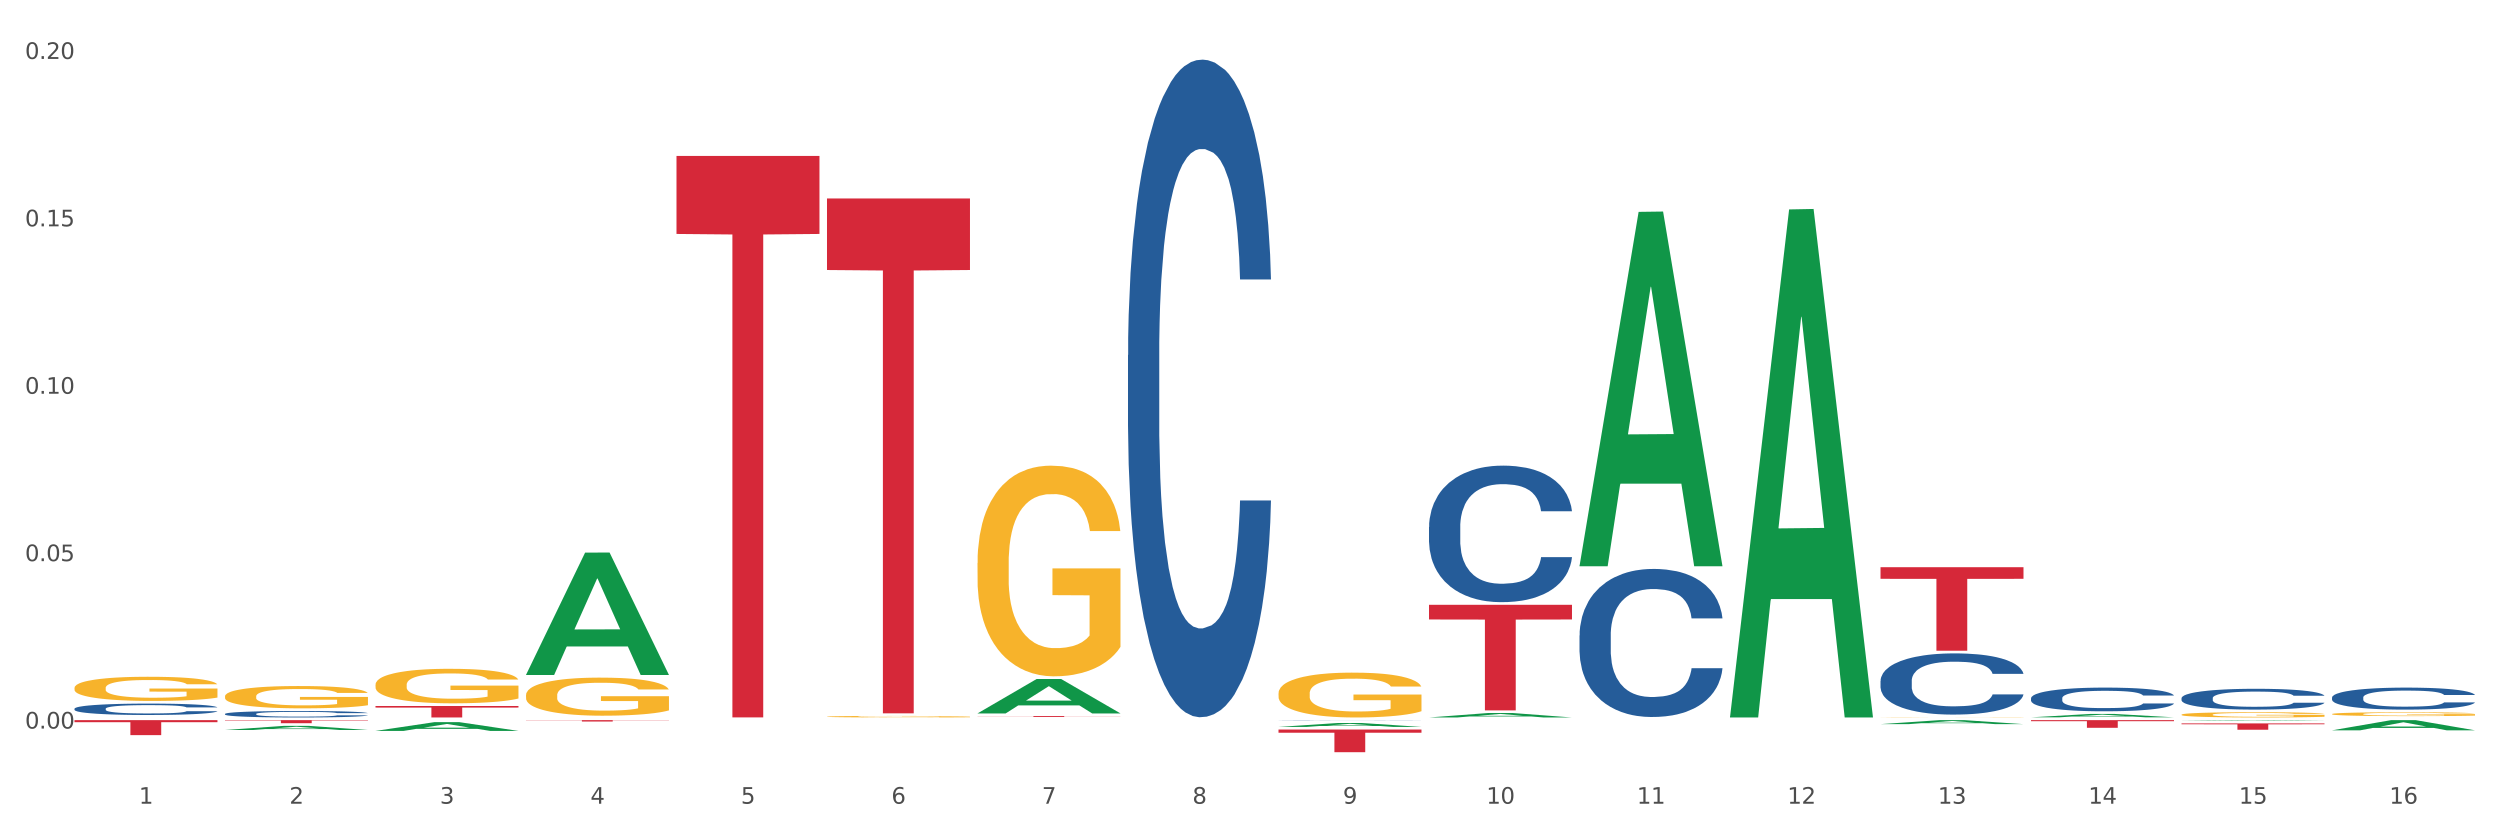
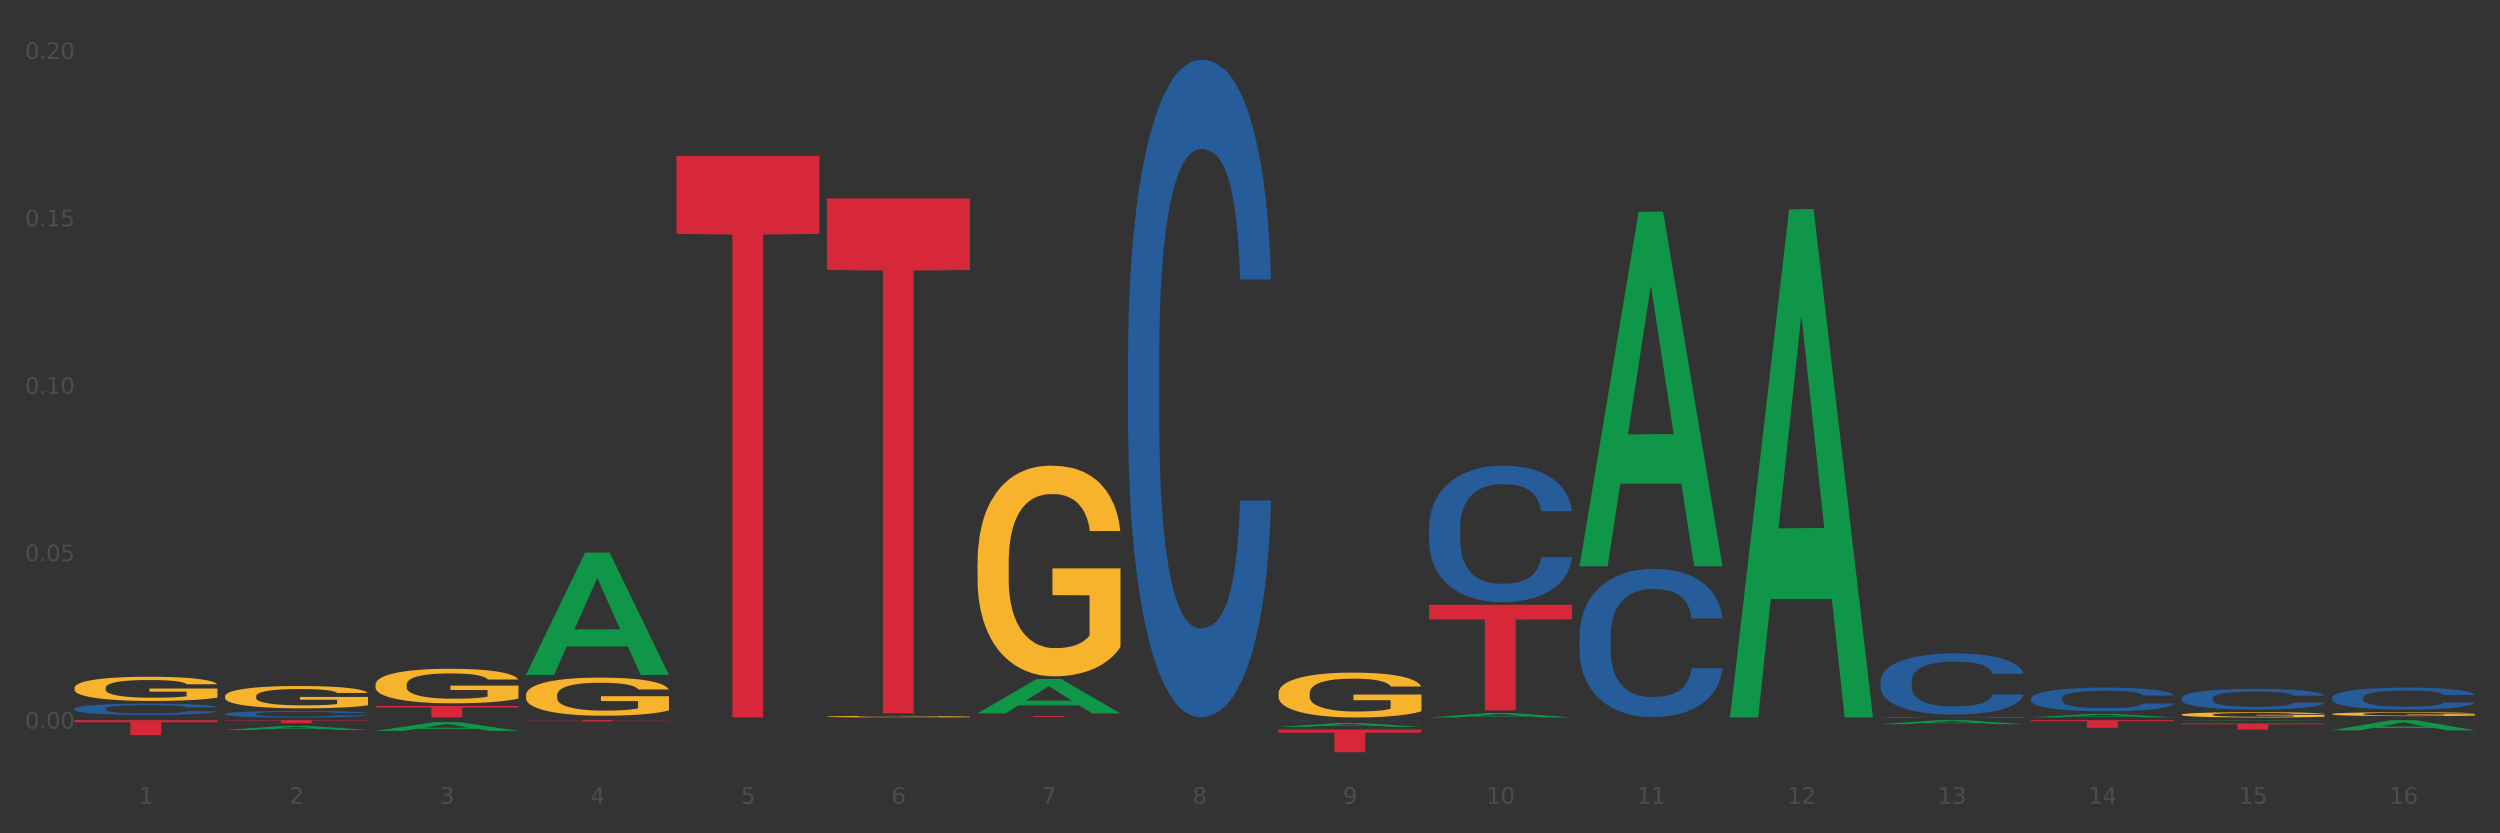
<svg xmlns="http://www.w3.org/2000/svg" xmlns:xlink="http://www.w3.org/1999/xlink" width="1080pt" height="360pt" viewBox="0 0 1080 360" version="1.1">
  <rect x="0" y="0" width="1080" height="360" fill="#333333" stroke="none" />
  <defs>
    <style type="text/css">*{stroke-linejoin: round; stroke-linecap: butt}</style>
  </defs>
  <g id="figure_1">
    <g id="patch_1">
-       <path d="M 0 360  L 1080 360  L 1080 0  L 0 0  z " style="fill: #ffffff; stroke: #ffffff; stroke-linejoin: miter" />
-     </g>
+       </g>
    <g id="axes_1">
      <g id="matplotlib.axis_1">
        <g id="xtick_1">
          <g id="text_1">
            <g style="fill: #4d4d4d" transform="translate(60.004 347.204) scale(0.096 -0.096)">
              <defs>
                <path id="DejaVuSans-31" d="M 794 531  L 1825 531  L 1825 4091  L 703 3866  L 703 4441  L 1819 4666  L 2450 4666  L 2450 531  L 3481 531  L 3481 0  L 794 0  L 794 531  z " transform="scale(0.016)" />
              </defs>
              <use xlink:href="#DejaVuSans-31" />
            </g>
          </g>
        </g>
        <g id="xtick_2">
          <g id="text_2">
            <g style="fill: #4d4d4d" transform="translate(125.021 347.204) scale(0.096 -0.096)">
              <defs>
                <path id="DejaVuSans-32" d="M 1228 531  L 3431 531  L 3431 0  L 469 0  L 469 531  Q 828 903 1448 1529  Q 2069 2156 2228 2338  Q 2531 2678 2651 2914  Q 2772 3150 2772 3378  Q 2772 3750 2511 3984  Q 2250 4219 1831 4219  Q 1534 4219 1204 4116  Q 875 4013 500 3803  L 500 4441  Q 881 4594 1212 4672  Q 1544 4750 1819 4750  Q 2544 4750 2975 4387  Q 3406 4025 3406 3419  Q 3406 3131 3298 2873  Q 3191 2616 2906 2266  Q 2828 2175 2409 1742  Q 1991 1309 1228 531  z " transform="scale(0.016)" />
              </defs>
              <use xlink:href="#DejaVuSans-32" />
            </g>
          </g>
        </g>
        <g id="xtick_3">
          <g id="text_3">
            <g style="fill: #4d4d4d" transform="translate(190.039 347.204) scale(0.096 -0.096)">
              <defs>
                <path id="DejaVuSans-33" d="M 2597 2516  Q 3050 2419 3304 2112  Q 3559 1806 3559 1356  Q 3559 666 3084 287  Q 2609 -91 1734 -91  Q 1441 -91 1130 -33  Q 819 25 488 141  L 488 750  Q 750 597 1062 519  Q 1375 441 1716 441  Q 2309 441 2620 675  Q 2931 909 2931 1356  Q 2931 1769 2642 2001  Q 2353 2234 1838 2234  L 1294 2234  L 1294 2753  L 1863 2753  Q 2328 2753 2575 2939  Q 2822 3125 2822 3475  Q 2822 3834 2567 4026  Q 2313 4219 1838 4219  Q 1578 4219 1281 4162  Q 984 4106 628 3988  L 628 4550  Q 988 4650 1302 4700  Q 1616 4750 1894 4750  Q 2613 4750 3031 4423  Q 3450 4097 3450 3541  Q 3450 3153 3228 2886  Q 3006 2619 2597 2516  z " transform="scale(0.016)" />
              </defs>
              <use xlink:href="#DejaVuSans-33" />
            </g>
          </g>
        </g>
        <g id="xtick_4">
          <g id="text_4">
            <g style="fill: #4d4d4d" transform="translate(255.056 347.204) scale(0.096 -0.096)">
              <defs>
                <path id="DejaVuSans-34" d="M 2419 4116  L 825 1625  L 2419 1625  L 2419 4116  z M 2253 4666  L 3047 4666  L 3047 1625  L 3713 1625  L 3713 1100  L 3047 1100  L 3047 0  L 2419 0  L 2419 1100  L 313 1100  L 313 1709  L 2253 4666  z " transform="scale(0.016)" />
              </defs>
              <use xlink:href="#DejaVuSans-34" />
            </g>
          </g>
        </g>
        <g id="xtick_5">
          <g id="text_5">
            <g style="fill: #4d4d4d" transform="translate(320.073 347.204) scale(0.096 -0.096)">
              <defs>
                <path id="DejaVuSans-35" d="M 691 4666  L 3169 4666  L 3169 4134  L 1269 4134  L 1269 2991  Q 1406 3038 1543 3061  Q 1681 3084 1819 3084  Q 2600 3084 3056 2656  Q 3513 2228 3513 1497  Q 3513 744 3044 326  Q 2575 -91 1722 -91  Q 1428 -91 1123 -41  Q 819 9 494 109  L 494 744  Q 775 591 1075 516  Q 1375 441 1709 441  Q 2250 441 2565 725  Q 2881 1009 2881 1497  Q 2881 1984 2565 2268  Q 2250 2553 1709 2553  Q 1456 2553 1204 2497  Q 953 2441 691 2322  L 691 4666  z " transform="scale(0.016)" />
              </defs>
              <use xlink:href="#DejaVuSans-35" />
            </g>
          </g>
        </g>
        <g id="xtick_6">
          <g id="text_6">
            <g style="fill: #4d4d4d" transform="translate(385.09 347.204) scale(0.096 -0.096)">
              <defs>
                <path id="DejaVuSans-36" d="M 2113 2584  Q 1688 2584 1439 2293  Q 1191 2003 1191 1497  Q 1191 994 1439 701  Q 1688 409 2113 409  Q 2538 409 2786 701  Q 3034 994 3034 1497  Q 3034 2003 2786 2293  Q 2538 2584 2113 2584  z M 3366 4563  L 3366 3988  Q 3128 4100 2886 4159  Q 2644 4219 2406 4219  Q 1781 4219 1451 3797  Q 1122 3375 1075 2522  Q 1259 2794 1537 2939  Q 1816 3084 2150 3084  Q 2853 3084 3261 2657  Q 3669 2231 3669 1497  Q 3669 778 3244 343  Q 2819 -91 2113 -91  Q 1303 -91 875 529  Q 447 1150 447 2328  Q 447 3434 972 4092  Q 1497 4750 2381 4750  Q 2619 4750 2861 4703  Q 3103 4656 3366 4563  z " transform="scale(0.016)" />
              </defs>
              <use xlink:href="#DejaVuSans-36" />
            </g>
          </g>
        </g>
        <g id="xtick_7">
          <g id="text_7">
            <g style="fill: #4d4d4d" transform="translate(450.108 347.204) scale(0.096 -0.096)">
              <defs>
                <path id="DejaVuSans-37" d="M 525 4666  L 3525 4666  L 3525 4397  L 1831 0  L 1172 0  L 2766 4134  L 525 4134  L 525 4666  z " transform="scale(0.016)" />
              </defs>
              <use xlink:href="#DejaVuSans-37" />
            </g>
          </g>
        </g>
        <g id="xtick_8">
          <g id="text_8">
            <g style="fill: #4d4d4d" transform="translate(515.125 347.204) scale(0.096 -0.096)">
              <defs>
                <path id="DejaVuSans-38" d="M 2034 2216  Q 1584 2216 1326 1975  Q 1069 1734 1069 1313  Q 1069 891 1326 650  Q 1584 409 2034 409  Q 2484 409 2743 651  Q 3003 894 3003 1313  Q 3003 1734 2745 1975  Q 2488 2216 2034 2216  z M 1403 2484  Q 997 2584 770 2862  Q 544 3141 544 3541  Q 544 4100 942 4425  Q 1341 4750 2034 4750  Q 2731 4750 3128 4425  Q 3525 4100 3525 3541  Q 3525 3141 3298 2862  Q 3072 2584 2669 2484  Q 3125 2378 3379 2068  Q 3634 1759 3634 1313  Q 3634 634 3220 271  Q 2806 -91 2034 -91  Q 1263 -91 848 271  Q 434 634 434 1313  Q 434 1759 690 2068  Q 947 2378 1403 2484  z M 1172 3481  Q 1172 3119 1398 2916  Q 1625 2713 2034 2713  Q 2441 2713 2670 2916  Q 2900 3119 2900 3481  Q 2900 3844 2670 4047  Q 2441 4250 2034 4250  Q 1625 4250 1398 4047  Q 1172 3844 1172 3481  z " transform="scale(0.016)" />
              </defs>
              <use xlink:href="#DejaVuSans-38" />
            </g>
          </g>
        </g>
        <g id="xtick_9">
          <g id="text_9">
            <g style="fill: #4d4d4d" transform="translate(580.142 347.204) scale(0.096 -0.096)">
              <defs>
                <path id="DejaVuSans-39" d="M 703 97  L 703 672  Q 941 559 1184 500  Q 1428 441 1663 441  Q 2288 441 2617 861  Q 2947 1281 2994 2138  Q 2813 1869 2534 1725  Q 2256 1581 1919 1581  Q 1219 1581 811 2004  Q 403 2428 403 3163  Q 403 3881 828 4315  Q 1253 4750 1959 4750  Q 2769 4750 3195 4129  Q 3622 3509 3622 2328  Q 3622 1225 3098 567  Q 2575 -91 1691 -91  Q 1453 -91 1209 -44  Q 966 3 703 97  z M 1959 2075  Q 2384 2075 2632 2365  Q 2881 2656 2881 3163  Q 2881 3666 2632 3958  Q 2384 4250 1959 4250  Q 1534 4250 1286 3958  Q 1038 3666 1038 3163  Q 1038 2656 1286 2365  Q 1534 2075 1959 2075  z " transform="scale(0.016)" />
              </defs>
              <use xlink:href="#DejaVuSans-39" />
            </g>
          </g>
        </g>
        <g id="xtick_10">
          <g id="text_10">
            <g style="fill: #4d4d4d" transform="translate(642.105 347.204) scale(0.096 -0.096)">
              <defs>
                <path id="DejaVuSans-30" d="M 2034 4250  Q 1547 4250 1301 3770  Q 1056 3291 1056 2328  Q 1056 1369 1301 889  Q 1547 409 2034 409  Q 2525 409 2770 889  Q 3016 1369 3016 2328  Q 3016 3291 2770 3770  Q 2525 4250 2034 4250  z M 2034 4750  Q 2819 4750 3233 4129  Q 3647 3509 3647 2328  Q 3647 1150 3233 529  Q 2819 -91 2034 -91  Q 1250 -91 836 529  Q 422 1150 422 2328  Q 422 3509 836 4129  Q 1250 4750 2034 4750  z " transform="scale(0.016)" />
              </defs>
              <use xlink:href="#DejaVuSans-31" />
              <use xlink:href="#DejaVuSans-30" transform="translate(63.623 0)" />
            </g>
          </g>
        </g>
        <g id="xtick_11">
          <g id="text_11">
            <g style="fill: #4d4d4d" transform="translate(707.123 347.204) scale(0.096 -0.096)">
              <use xlink:href="#DejaVuSans-31" />
              <use xlink:href="#DejaVuSans-31" transform="translate(63.623 0)" />
            </g>
          </g>
        </g>
        <g id="xtick_12">
          <g id="text_12">
            <g style="fill: #4d4d4d" transform="translate(772.14 347.204) scale(0.096 -0.096)">
              <use xlink:href="#DejaVuSans-31" />
              <use xlink:href="#DejaVuSans-32" transform="translate(63.623 0)" />
            </g>
          </g>
        </g>
        <g id="xtick_13">
          <g id="text_13">
            <g style="fill: #4d4d4d" transform="translate(837.157 347.204) scale(0.096 -0.096)">
              <use xlink:href="#DejaVuSans-31" />
              <use xlink:href="#DejaVuSans-33" transform="translate(63.623 0)" />
            </g>
          </g>
        </g>
        <g id="xtick_14">
          <g id="text_14">
            <g style="fill: #4d4d4d" transform="translate(902.174 347.204) scale(0.096 -0.096)">
              <use xlink:href="#DejaVuSans-31" />
              <use xlink:href="#DejaVuSans-34" transform="translate(63.623 0)" />
            </g>
          </g>
        </g>
        <g id="xtick_15">
          <g id="text_15">
            <g style="fill: #4d4d4d" transform="translate(967.192 347.204) scale(0.096 -0.096)">
              <use xlink:href="#DejaVuSans-31" />
              <use xlink:href="#DejaVuSans-35" transform="translate(63.623 0)" />
            </g>
          </g>
        </g>
        <g id="xtick_16">
          <g id="text_16">
            <g style="fill: #4d4d4d" transform="translate(1032.209 347.204) scale(0.096 -0.096)">
              <use xlink:href="#DejaVuSans-31" />
              <use xlink:href="#DejaVuSans-36" transform="translate(63.623 0)" />
            </g>
          </g>
        </g>
        <g id="xtick_17" />
        <g id="xtick_18" />
        <g id="xtick_19" />
        <g id="xtick_20" />
        <g id="xtick_21" />
        <g id="xtick_22" />
        <g id="xtick_23" />
        <g id="xtick_24" />
        <g id="xtick_25" />
        <g id="xtick_26" />
        <g id="xtick_27" />
        <g id="xtick_28" />
        <g id="xtick_29" />
        <g id="xtick_30" />
        <g id="xtick_31" />
      </g>
      <g id="matplotlib.axis_2">
        <g id="ytick_1">
          <g id="text_17">
            <g style="fill: #4d4d4d" transform="translate(10.8 314.741) scale(0.096 -0.096)">
              <defs>
                <path id="DejaVuSans-2e" d="M 684 794  L 1344 794  L 1344 0  L 684 0  L 684 794  z " transform="scale(0.016)" />
              </defs>
              <use xlink:href="#DejaVuSans-30" />
              <use xlink:href="#DejaVuSans-2e" transform="translate(63.623 0)" />
              <use xlink:href="#DejaVuSans-30" transform="translate(95.41 0)" />
              <use xlink:href="#DejaVuSans-30" transform="translate(159.033 0)" />
            </g>
          </g>
        </g>
        <g id="ytick_2">
          <g id="text_18">
            <g style="fill: #4d4d4d" transform="translate(10.8 242.421) scale(0.096 -0.096)">
              <use xlink:href="#DejaVuSans-30" />
              <use xlink:href="#DejaVuSans-2e" transform="translate(63.623 0)" />
              <use xlink:href="#DejaVuSans-30" transform="translate(95.41 0)" />
              <use xlink:href="#DejaVuSans-35" transform="translate(159.033 0)" />
            </g>
          </g>
        </g>
        <g id="ytick_3">
          <g id="text_19">
            <g style="fill: #4d4d4d" transform="translate(10.8 170.102) scale(0.096 -0.096)">
              <use xlink:href="#DejaVuSans-30" />
              <use xlink:href="#DejaVuSans-2e" transform="translate(63.623 0)" />
              <use xlink:href="#DejaVuSans-31" transform="translate(95.41 0)" />
              <use xlink:href="#DejaVuSans-30" transform="translate(159.033 0)" />
            </g>
          </g>
        </g>
        <g id="ytick_4">
          <g id="text_20">
            <g style="fill: #4d4d4d" transform="translate(10.8 97.782) scale(0.096 -0.096)">
              <use xlink:href="#DejaVuSans-30" />
              <use xlink:href="#DejaVuSans-2e" transform="translate(63.623 0)" />
              <use xlink:href="#DejaVuSans-31" transform="translate(95.41 0)" />
              <use xlink:href="#DejaVuSans-35" transform="translate(159.033 0)" />
            </g>
          </g>
        </g>
        <g id="ytick_5">
          <g id="text_21">
            <g style="fill: #4d4d4d" transform="translate(10.8 25.463) scale(0.096 -0.096)">
              <use xlink:href="#DejaVuSans-30" />
              <use xlink:href="#DejaVuSans-2e" transform="translate(63.623 0)" />
              <use xlink:href="#DejaVuSans-32" transform="translate(95.41 0)" />
              <use xlink:href="#DejaVuSans-30" transform="translate(159.033 0)" />
            </g>
          </g>
        </g>
        <g id="ytick_6" />
        <g id="ytick_7" />
        <g id="ytick_8" />
        <g id="ytick_9" />
      </g>
      <g id="PolyCollection_1">
        <path d="M 162.209 304.978  L 223.976 304.978  L 223.976 305.669  L 199.679 305.674  L 199.679 309.952  L 186.36 309.952  L 186.36 305.674  L 162.209 305.669  L 162.209 304.982  L 162.209 304.978  z " clip-path="url(#p53733fc1a3)" style="fill: #d62839" />
        <path d="M 227.227 311.094  L 288.993 311.094  L 288.993 311.179  L 264.696 311.18  L 264.696 311.709  L 251.377 311.709  L 251.377 311.18  L 227.227 311.179  L 227.227 311.094  L 227.227 311.094  z " clip-path="url(#p53733fc1a3)" style="fill: #d62839" />
        <path d="M 292.244 67.354  L 354.01 67.354  L 354.01 101.064  L 329.714 101.292  L 329.714 309.93  L 316.394 309.93  L 316.394 101.292  L 292.244 101.064  L 292.244 67.582  L 292.244 67.354  z " clip-path="url(#p53733fc1a3)" style="fill: #d62839" />
        <path d="M 357.261 85.736  L 419.028 85.736  L 419.028 116.645  L 394.731 116.854  L 394.731 308.152  L 381.412 308.152  L 381.412 116.854  L 357.261 116.645  L 357.261 85.945  L 357.261 85.736  z " clip-path="url(#p53733fc1a3)" style="fill: #d62839" />
        <path d="M 97.192 311.094  L 158.959 311.094  L 158.959 311.279  L 134.662 311.28  L 134.662 312.424  L 121.343 312.424  L 121.343 311.28  L 97.192 311.279  L 97.192 311.095  L 97.192 311.094  z " clip-path="url(#p53733fc1a3)" style="fill: #d62839" />
        <path d="M 32.175 311.094  L 93.941 311.094  L 93.941 311.994  L 69.645 312  L 69.645 317.571  L 56.325 317.571  L 56.325 312  L 32.175 311.994  L 32.175 311.1  L 32.175 311.094  z " clip-path="url(#p53733fc1a3)" style="fill: #d62839" />
        <path d="M 552.313 315.172  L 614.079 315.172  L 614.079 316.531  L 589.783 316.54  L 589.783 324.95  L 576.463 324.95  L 576.463 316.54  L 552.313 316.531  L 552.313 315.181  L 552.313 315.172  z " clip-path="url(#p53733fc1a3)" style="fill: #d62839" />
        <path d="M 422.278 309.345  L 484.045 309.345  L 484.045 309.401  L 459.748 309.401  L 459.748 309.745  L 446.429 309.745  L 446.429 309.401  L 422.278 309.401  L 422.278 309.346  L 422.278 309.345  z " clip-path="url(#p53733fc1a3)" style="fill: #d62839" />
        <path d="M 162.209 315.747  L 162.273 315.744  L 187.744 311.955  L 198.314 311.951  L 223.976 315.755  L 211.75 315.755  L 206.21 314.869  L 179.912 314.869  L 179.721 314.883  L 174.372 315.755  L 162.209 315.755  L 162.209 315.747  L 183.223 314.34  L 202.899 314.337  L 193.156 312.762  L 193.029 312.755  L 192.902 312.766  L 183.159 314.337  L 183.223 314.34  L 162.209 315.747  z " clip-path="url(#p53733fc1a3)" style="fill: #109648" />
        <path d="M 97.192 315.358  L 97.256 315.356  L 122.727 313.567  L 133.297 313.565  L 158.959 315.361  L 146.733 315.361  L 141.193 314.943  L 114.894 314.943  L 114.703 314.95  L 109.354 315.361  L 97.192 315.361  L 97.192 315.358  L 118.206 314.693  L 137.882 314.692  L 128.139 313.948  L 128.012 313.945  L 127.884 313.95  L 118.142 314.692  L 118.206 314.693  L 97.192 315.358  z " clip-path="url(#p53733fc1a3)" style="fill: #109648" />
        <path d="M 227.227 300.336  L 227.3 300.321  L 227.3 299.78  L 227.445 299.314  L 228.175 298.187  L 229.269 297.255  L 230.071 296.759  L 230.873 296.353  L 231.821 295.948  L 232.988 295.527  L 235.102 294.911  L 236.415 294.595  L 238.019 294.265  L 240.936 293.784  L 243.051 293.513  L 245.239 293.288  L 248.812 293.017  L 251.146 292.897  L 253.625 292.807  L 256.615 292.747  L 258.876 292.732  L 263.834 292.777  L 268.064 292.912  L 270.106 293.017  L 272.731 293.198  L 274.117 293.318  L 276.377 293.558  L 278.711 293.874  L 280.315 294.144  L 282.722 294.655  L 284.545 295.166  L 286.222 295.797  L 287.097 296.233  L 287.753 296.639  L 288.337 297.105  L 288.92 297.841  L 275.794 297.841  L 275.283 297.315  L 274.481 296.819  L 273.315 296.338  L 272.294 296.038  L 270.543 295.662  L 268.939 295.422  L 267.262 295.241  L 265.22 295.091  L 263.616 295.016  L 261.355 294.956  L 256.907 294.971  L 253.917 295.091  L 251.875 295.241  L 250.562 295.377  L 249.396 295.527  L 248.083 295.737  L 246.552 296.053  L 245.458 296.338  L 244.364 296.699  L 243.489 297.06  L 242.687 297.481  L 242.03 297.931  L 241.52 298.397  L 241.082 298.968  L 240.718 299.915  L 240.718 301.974  L 240.863 302.44  L 241.228 303.056  L 241.666 303.522  L 242.395 304.078  L 243.051 304.453  L 244.291 304.994  L 245.676 305.445  L 246.77 305.731  L 247.864 305.971  L 249.76 306.302  L 251.875 306.572  L 253.698 306.737  L 256.177 306.888  L 257.855 306.948  L 259.313 306.978  L 262.886 306.978  L 265.439 306.933  L 268.283 306.828  L 270.47 306.692  L 272.294 306.527  L 274.335 306.257  L 275.648 306.001  L 275.648 302.86  L 259.605 302.845  L 259.605 300.757  L 288.993 300.757  L 288.993 306.888  L 287.753 307.203  L 286.368 307.489  L 284.909 307.744  L 282.722 308.06  L 280.096 308.36  L 277.763 308.571  L 275.283 308.751  L 272.366 308.916  L 268.574 309.067  L 266.241 309.127  L 263.324 309.172  L 259.897 309.187  L 256.907 309.157  L 253.99 309.082  L 250.927 308.947  L 247.937 308.751  L 245.676 308.556  L 243.416 308.315  L 241.009 308  L 239.113 307.699  L 237.655 307.429  L 236.05 307.083  L 234.3 306.632  L 232.988 306.227  L 231.821 305.806  L 230.581 305.265  L 229.706 304.799  L 228.831 304.213  L 228.321 303.777  L 227.737 303.101  L 227.3 302.154  L 227.227 300.336  z " clip-path="url(#p53733fc1a3)" style="fill: #f7b32b" />
        <path d="M 162.209 295.813  L 162.282 295.799  L 162.282 295.309  L 162.428 294.887  L 163.157 293.865  L 164.251 293.021  L 165.054 292.571  L 165.856 292.203  L 166.804 291.835  L 167.97 291.454  L 170.085 290.896  L 171.398 290.609  L 173.002 290.31  L 175.919 289.874  L 178.034 289.629  L 180.222 289.424  L 183.795 289.179  L 186.128 289.07  L 188.608 288.988  L 191.598 288.934  L 193.858 288.92  L 198.817 288.961  L 203.047 289.084  L 205.089 289.179  L 207.714 289.343  L 209.099 289.452  L 211.36 289.67  L 213.694 289.956  L 215.298 290.201  L 217.704 290.664  L 219.528 291.127  L 221.205 291.699  L 222.08 292.094  L 222.736 292.462  L 223.32 292.884  L 223.903 293.552  L 210.777 293.552  L 210.266 293.075  L 209.464 292.625  L 208.297 292.19  L 207.276 291.917  L 205.526 291.577  L 203.922 291.359  L 202.245 291.195  L 200.203 291.059  L 198.598 290.991  L 196.338 290.936  L 191.889 290.95  L 188.9 291.059  L 186.858 291.195  L 185.545 291.318  L 184.378 291.454  L 183.066 291.645  L 181.534 291.931  L 180.44 292.19  L 179.347 292.517  L 178.471 292.843  L 177.669 293.225  L 177.013 293.634  L 176.503 294.056  L 176.065 294.573  L 175.7 295.432  L 175.7 297.298  L 175.846 297.72  L 176.211 298.279  L 176.648 298.701  L 177.378 299.205  L 178.034 299.545  L 179.274 300.036  L 180.659 300.444  L 181.753 300.703  L 182.847 300.921  L 184.743 301.221  L 186.858 301.466  L 188.681 301.616  L 191.16 301.752  L 192.837 301.807  L 194.296 301.834  L 197.869 301.834  L 200.422 301.793  L 203.266 301.698  L 205.453 301.575  L 207.276 301.425  L 209.318 301.18  L 210.631 300.948  L 210.631 298.101  L 194.588 298.088  L 194.588 296.194  L 223.976 296.194  L 223.976 301.752  L 222.736 302.038  L 221.351 302.297  L 219.892 302.528  L 217.704 302.815  L 215.079 303.087  L 212.746 303.278  L 210.266 303.441  L 207.349 303.591  L 203.557 303.727  L 201.224 303.782  L 198.307 303.823  L 194.879 303.836  L 191.889 303.809  L 188.972 303.741  L 185.91 303.618  L 182.92 303.441  L 180.659 303.264  L 178.399 303.046  L 175.992 302.76  L 174.096 302.488  L 172.638 302.242  L 171.033 301.929  L 169.283 301.52  L 167.97 301.153  L 166.804 300.771  L 165.564 300.281  L 164.689 299.859  L 163.814 299.327  L 163.303 298.932  L 162.72 298.319  L 162.282 297.461  L 162.209 295.813  z " clip-path="url(#p53733fc1a3)" style="fill: #f7b32b" />
        <path d="M 942.416 312.516  L 1004.183 312.516  L 1004.183 312.896  L 979.886 312.899  L 979.886 315.251  L 966.567 315.251  L 966.567 312.899  L 942.416 312.896  L 942.416 312.519  L 942.416 312.516  z " clip-path="url(#p53733fc1a3)" style="fill: #d62839" />
        <path d="M 877.399 311.094  L 939.166 311.094  L 939.166 311.554  L 914.869 311.557  L 914.869 314.409  L 901.549 314.409  L 901.549 311.557  L 877.399 311.554  L 877.399 311.097  L 877.399 311.094  z " clip-path="url(#p53733fc1a3)" style="fill: #d62839" />
-         <path d="M 812.382 245.036  L 874.148 245.036  L 874.148 250.05  L 849.852 250.084  L 849.852 281.121  L 836.532 281.121  L 836.532 250.084  L 812.382 250.05  L 812.382 245.07  L 812.382 245.036  z " clip-path="url(#p53733fc1a3)" style="fill: #d62839" />
        <path d="M 617.33 261.278  L 679.097 261.278  L 679.097 267.615  L 654.8 267.658  L 654.8 306.878  L 641.481 306.878  L 641.481 267.658  L 617.33 267.615  L 617.33 261.321  L 617.33 261.278  z " clip-path="url(#p53733fc1a3)" style="fill: #d62839" />
        <path d="M 422.278 243.218  L 422.351 243.135  L 422.351 240.143  L 422.497 237.566  L 423.226 231.332  L 424.32 226.179  L 425.122 223.436  L 425.925 221.192  L 426.873 218.948  L 428.039 216.62  L 430.154 213.212  L 431.467 211.467  L 433.071 209.638  L 435.988 206.978  L 438.103 205.482  L 440.291 204.235  L 443.864 202.739  L 446.197 202.074  L 448.677 201.576  L 451.667 201.243  L 453.927 201.16  L 458.886 201.409  L 463.116 202.157  L 465.158 202.739  L 467.783 203.737  L 469.168 204.402  L 471.429 205.732  L 473.763 207.477  L 475.367 208.973  L 477.773 211.799  L 479.596 214.625  L 481.274 218.116  L 482.149 220.527  L 482.805 222.771  L 483.389 225.348  L 483.972 229.421  L 470.846 229.421  L 470.335 226.511  L 469.533 223.768  L 468.366 221.109  L 467.345 219.446  L 465.595 217.368  L 463.991 216.038  L 462.314 215.041  L 460.272 214.21  L 458.667 213.794  L 456.407 213.462  L 451.958 213.545  L 448.969 214.21  L 446.927 215.041  L 445.614 215.789  L 444.447 216.62  L 443.135 217.784  L 441.603 219.529  L 440.509 221.109  L 439.416 223.104  L 438.54 225.098  L 437.738 227.426  L 437.082 229.919  L 436.571 232.496  L 436.134 235.655  L 435.769 240.891  L 435.769 252.278  L 435.915 254.855  L 436.28 258.263  L 436.717 260.84  L 437.447 263.915  L 438.103 265.993  L 439.343 268.986  L 440.728 271.479  L 441.822 273.058  L 442.916 274.388  L 444.812 276.217  L 446.927 277.713  L 448.75 278.627  L 451.229 279.459  L 452.906 279.791  L 454.365 279.957  L 457.938 279.957  L 460.49 279.708  L 463.334 279.126  L 465.522 278.378  L 467.345 277.464  L 469.387 275.968  L 470.7 274.555  L 470.7 257.183  L 454.657 257.099  L 454.657 245.546  L 484.045 245.546  L 484.045 279.459  L 482.805 281.204  L 481.42 282.783  L 479.961 284.196  L 477.773 285.942  L 475.148 287.604  L 472.815 288.768  L 470.335 289.765  L 467.418 290.68  L 463.626 291.511  L 461.293 291.843  L 458.376 292.093  L 454.948 292.176  L 451.958 292.01  L 449.041 291.594  L 445.979 290.846  L 442.989 289.765  L 440.728 288.685  L 438.468 287.355  L 436.061 285.609  L 434.165 283.947  L 432.707 282.451  L 431.102 280.539  L 429.352 278.046  L 428.039 275.801  L 426.873 273.474  L 425.633 270.482  L 424.758 267.905  L 423.883 264.663  L 423.372 262.253  L 422.789 258.512  L 422.351 253.276  L 422.278 243.218  z " clip-path="url(#p53733fc1a3)" style="fill: #f7b32b" />
        <path d="M 357.261 309.594  L 357.334 309.593  L 357.334 309.572  L 357.48 309.553  L 358.209 309.509  L 359.303 309.472  L 360.105 309.452  L 360.907 309.436  L 361.855 309.42  L 363.022 309.404  L 365.137 309.379  L 366.45 309.367  L 368.054 309.354  L 370.971 309.335  L 373.086 309.324  L 375.273 309.315  L 378.847 309.304  L 381.18 309.3  L 383.66 309.296  L 386.649 309.294  L 388.91 309.293  L 393.869 309.295  L 398.098 309.3  L 400.14 309.304  L 402.766 309.312  L 404.151 309.316  L 406.412 309.326  L 408.745 309.338  L 410.35 309.349  L 412.756 309.369  L 414.579 309.389  L 416.256 309.414  L 417.132 309.432  L 417.788 309.448  L 418.371 309.466  L 418.955 309.495  L 405.828 309.495  L 405.318 309.474  L 404.516 309.455  L 403.349 309.436  L 402.328 309.424  L 400.578 309.409  L 398.974 309.4  L 397.296 309.392  L 395.254 309.386  L 393.65 309.384  L 391.39 309.381  L 386.941 309.382  L 383.951 309.386  L 381.909 309.392  L 380.597 309.398  L 379.43 309.404  L 378.117 309.412  L 376.586 309.425  L 375.492 309.436  L 374.398 309.45  L 373.523 309.464  L 372.721 309.481  L 372.065 309.499  L 371.554 309.517  L 371.117 309.54  L 370.752 309.577  L 370.752 309.659  L 370.898 309.677  L 371.263 309.701  L 371.7 309.72  L 372.429 309.742  L 373.086 309.757  L 374.325 309.778  L 375.711 309.796  L 376.805 309.807  L 377.899 309.817  L 379.795 309.83  L 381.909 309.841  L 383.733 309.847  L 386.212 309.853  L 387.889 309.855  L 389.348 309.857  L 392.921 309.857  L 395.473 309.855  L 398.317 309.851  L 400.505 309.845  L 402.328 309.839  L 404.37 309.828  L 405.683 309.818  L 405.683 309.694  L 389.639 309.693  L 389.639 309.611  L 419.028 309.611  L 419.028 309.853  L 417.788 309.865  L 416.402 309.877  L 414.944 309.887  L 412.756 309.899  L 410.131 309.911  L 407.797 309.92  L 405.318 309.927  L 402.401 309.933  L 398.609 309.939  L 396.275 309.942  L 393.358 309.943  L 389.931 309.944  L 386.941 309.943  L 384.024 309.94  L 380.961 309.934  L 377.972 309.927  L 375.711 309.919  L 373.45 309.909  L 371.044 309.897  L 369.148 309.885  L 367.689 309.874  L 366.085 309.861  L 364.335 309.843  L 363.022 309.827  L 361.855 309.81  L 360.616 309.789  L 359.741 309.77  L 358.866 309.747  L 358.355 309.73  L 357.772 309.703  L 357.334 309.666  L 357.261 309.594  z " clip-path="url(#p53733fc1a3)" style="fill: #f7b32b" />
        <path d="M 812.382 309.896  L 812.455 309.896  L 812.455 309.893  L 812.601 309.89  L 813.33 309.882  L 814.424 309.876  L 815.226 309.873  L 816.028 309.871  L 816.976 309.868  L 818.143 309.866  L 820.258 309.862  L 821.57 309.86  L 823.175 309.857  L 826.092 309.854  L 828.206 309.853  L 830.394 309.851  L 833.967 309.85  L 836.301 309.849  L 838.78 309.848  L 841.77 309.848  L 844.031 309.848  L 848.99 309.848  L 853.219 309.849  L 855.261 309.85  L 857.886 309.851  L 859.272 309.851  L 861.532 309.853  L 863.866 309.855  L 865.47 309.857  L 867.877 309.86  L 869.7 309.863  L 871.377 309.867  L 872.252 309.87  L 872.909 309.873  L 873.492 309.876  L 874.075 309.88  L 860.949 309.88  L 860.439 309.877  L 859.636 309.874  L 858.47 309.871  L 857.449 309.869  L 855.699 309.866  L 854.094 309.865  L 852.417 309.864  L 850.375 309.863  L 848.771 309.862  L 846.51 309.862  L 842.062 309.862  L 839.072 309.863  L 837.03 309.864  L 835.717 309.865  L 834.551 309.866  L 833.238 309.867  L 831.707 309.869  L 830.613 309.871  L 829.519 309.873  L 828.644 309.875  L 827.842 309.878  L 827.185 309.881  L 826.675 309.884  L 826.237 309.887  L 825.873 309.893  L 825.873 309.906  L 826.019 309.909  L 826.383 309.913  L 826.821 309.916  L 827.55 309.92  L 828.206 309.922  L 829.446 309.926  L 830.832 309.929  L 831.925 309.93  L 833.019 309.932  L 834.915 309.934  L 837.03 309.936  L 838.853 309.937  L 841.333 309.938  L 843.01 309.938  L 844.468 309.938  L 848.042 309.938  L 850.594 309.938  L 853.438 309.937  L 855.626 309.936  L 857.449 309.935  L 859.491 309.934  L 860.803 309.932  L 860.803 309.912  L 844.76 309.912  L 844.76 309.899  L 874.148 309.899  L 874.148 309.938  L 872.909 309.94  L 871.523 309.942  L 870.065 309.943  L 867.877 309.945  L 865.252 309.947  L 862.918 309.948  L 860.439 309.95  L 857.522 309.951  L 853.73 309.952  L 851.396 309.952  L 848.479 309.952  L 845.052 309.952  L 842.062 309.952  L 839.145 309.952  L 836.082 309.951  L 833.092 309.95  L 830.832 309.948  L 828.571 309.947  L 826.164 309.945  L 824.268 309.943  L 822.81 309.941  L 821.206 309.939  L 819.455 309.936  L 818.143 309.933  L 816.976 309.931  L 815.736 309.927  L 814.861 309.924  L 813.986 309.921  L 813.476 309.918  L 812.892 309.914  L 812.455 309.908  L 812.382 309.896  z " clip-path="url(#p53733fc1a3)" style="fill: #f7b32b" />
        <path d="M 552.313 299.529  L 552.386 299.512  L 552.386 298.874  L 552.532 298.326  L 553.261 296.999  L 554.355 295.902  L 555.157 295.318  L 555.959 294.84  L 556.907 294.362  L 558.074 293.866  L 560.189 293.141  L 561.501 292.769  L 563.106 292.38  L 566.023 291.814  L 568.137 291.495  L 570.325 291.23  L 573.898 290.911  L 576.232 290.77  L 578.711 290.663  L 581.701 290.593  L 583.962 290.575  L 588.921 290.628  L 593.15 290.787  L 595.192 290.911  L 597.817 291.124  L 599.203 291.265  L 601.464 291.548  L 603.797 291.92  L 605.401 292.238  L 607.808 292.84  L 609.631 293.442  L 611.308 294.185  L 612.183 294.698  L 612.84 295.176  L 613.423 295.725  L 614.006 296.592  L 600.88 296.592  L 600.37 295.972  L 599.567 295.388  L 598.401 294.822  L 597.38 294.468  L 595.63 294.026  L 594.025 293.743  L 592.348 293.53  L 590.306 293.353  L 588.702 293.265  L 586.441 293.194  L 581.993 293.212  L 579.003 293.353  L 576.961 293.53  L 575.649 293.689  L 574.482 293.866  L 573.169 294.114  L 571.638 294.486  L 570.544 294.822  L 569.45 295.247  L 568.575 295.671  L 567.773 296.167  L 567.116 296.698  L 566.606 297.246  L 566.168 297.919  L 565.804 299.034  L 565.804 301.458  L 565.95 302.007  L 566.314 302.732  L 566.752 303.281  L 567.481 303.936  L 568.137 304.378  L 569.377 305.015  L 570.763 305.546  L 571.856 305.882  L 572.95 306.165  L 574.846 306.555  L 576.961 306.873  L 578.784 307.068  L 581.264 307.245  L 582.941 307.316  L 584.399 307.351  L 587.973 307.351  L 590.525 307.298  L 593.369 307.174  L 595.557 307.015  L 597.38 306.82  L 599.422 306.502  L 600.734 306.201  L 600.734 302.502  L 584.691 302.485  L 584.691 300.025  L 614.079 300.025  L 614.079 307.245  L 612.84 307.616  L 611.454 307.953  L 609.996 308.253  L 607.808 308.625  L 605.183 308.979  L 602.849 309.227  L 600.37 309.439  L 597.453 309.634  L 593.661 309.811  L 591.327 309.882  L 588.41 309.935  L 584.983 309.952  L 581.993 309.917  L 579.076 309.828  L 576.013 309.669  L 573.023 309.439  L 570.763 309.209  L 568.502 308.926  L 566.096 308.554  L 564.199 308.2  L 562.741 307.882  L 561.137 307.475  L 559.387 306.944  L 558.074 306.466  L 556.907 305.971  L 555.667 305.334  L 554.792 304.785  L 553.917 304.095  L 553.407 303.582  L 552.823 302.785  L 552.386 301.67  L 552.313 299.529  z " clip-path="url(#p53733fc1a3)" style="fill: #f7b32b" />
        <path d="M 1007.434 308.468  L 1007.507 308.466  L 1007.507 308.411  L 1007.652 308.364  L 1008.382 308.25  L 1009.475 308.156  L 1010.278 308.106  L 1011.08 308.065  L 1012.028 308.024  L 1013.195 307.981  L 1015.309 307.919  L 1016.622 307.887  L 1018.226 307.853  L 1021.143 307.805  L 1023.258 307.777  L 1025.446 307.754  L 1029.019 307.727  L 1031.353 307.715  L 1033.832 307.706  L 1036.822 307.7  L 1039.083 307.698  L 1044.041 307.703  L 1048.271 307.716  L 1050.313 307.727  L 1052.938 307.745  L 1054.324 307.757  L 1056.584 307.782  L 1058.918 307.814  L 1060.522 307.841  L 1062.929 307.893  L 1064.752 307.944  L 1066.429 308.008  L 1067.304 308.052  L 1067.96 308.093  L 1068.544 308.141  L 1069.127 308.215  L 1056.001 308.215  L 1055.49 308.162  L 1054.688 308.112  L 1053.521 308.063  L 1052.5 308.033  L 1050.75 307.995  L 1049.146 307.97  L 1047.469 307.952  L 1045.427 307.937  L 1043.823 307.929  L 1041.562 307.923  L 1037.114 307.925  L 1034.124 307.937  L 1032.082 307.952  L 1030.769 307.966  L 1029.602 307.981  L 1028.29 308.002  L 1026.758 308.034  L 1025.665 308.063  L 1024.571 308.1  L 1023.696 308.136  L 1022.893 308.179  L 1022.237 308.224  L 1021.727 308.271  L 1021.289 308.329  L 1020.925 308.425  L 1020.925 308.633  L 1021.07 308.68  L 1021.435 308.743  L 1021.873 308.79  L 1022.602 308.846  L 1023.258 308.884  L 1024.498 308.939  L 1025.883 308.984  L 1026.977 309.013  L 1028.071 309.038  L 1029.967 309.071  L 1032.082 309.099  L 1033.905 309.115  L 1036.384 309.13  L 1038.062 309.137  L 1039.52 309.14  L 1043.093 309.14  L 1045.646 309.135  L 1048.49 309.124  L 1050.677 309.111  L 1052.5 309.094  L 1054.542 309.067  L 1055.855 309.041  L 1055.855 308.723  L 1039.812 308.721  L 1039.812 308.51  L 1069.2 308.51  L 1069.2 309.13  L 1067.96 309.162  L 1066.575 309.191  L 1065.116 309.217  L 1062.929 309.249  L 1060.303 309.279  L 1057.97 309.301  L 1055.49 309.319  L 1052.573 309.336  L 1048.781 309.351  L 1046.448 309.357  L 1043.531 309.362  L 1040.103 309.363  L 1037.114 309.36  L 1034.197 309.352  L 1031.134 309.339  L 1028.144 309.319  L 1025.883 309.299  L 1023.623 309.275  L 1021.216 309.243  L 1019.32 309.213  L 1017.862 309.185  L 1016.257 309.15  L 1014.507 309.105  L 1013.195 309.064  L 1012.028 309.021  L 1010.788 308.966  L 1009.913 308.919  L 1009.038 308.86  L 1008.527 308.816  L 1007.944 308.747  L 1007.507 308.652  L 1007.434 308.468  z " clip-path="url(#p53733fc1a3)" style="fill: #f7b32b" />
        <path d="M 942.416 308.733  L 942.489 308.73  L 942.489 308.656  L 942.635 308.592  L 943.364 308.436  L 944.458 308.308  L 945.26 308.24  L 946.063 308.184  L 947.011 308.128  L 948.177 308.07  L 950.292 307.985  L 951.605 307.941  L 953.209 307.896  L 956.126 307.83  L 958.241 307.792  L 960.429 307.761  L 964.002 307.724  L 966.335 307.707  L 968.815 307.695  L 971.805 307.687  L 974.065 307.685  L 979.024 307.691  L 983.254 307.709  L 985.296 307.724  L 987.921 307.749  L 989.306 307.765  L 991.567 307.799  L 993.901 307.842  L 995.505 307.879  L 997.911 307.95  L 999.734 308.02  L 1001.412 308.107  L 1002.287 308.167  L 1002.943 308.223  L 1003.526 308.287  L 1004.11 308.389  L 990.984 308.389  L 990.473 308.316  L 989.671 308.248  L 988.504 308.182  L 987.483 308.14  L 985.733 308.088  L 984.129 308.055  L 982.451 308.03  L 980.41 308.01  L 978.805 307.999  L 976.545 307.991  L 972.096 307.993  L 969.106 308.01  L 967.065 308.03  L 965.752 308.049  L 964.585 308.07  L 963.273 308.099  L 961.741 308.142  L 960.647 308.182  L 959.553 308.231  L 958.678 308.281  L 957.876 308.339  L 957.22 308.401  L 956.709 308.465  L 956.272 308.544  L 955.907 308.675  L 955.907 308.958  L 956.053 309.022  L 956.418 309.107  L 956.855 309.172  L 957.585 309.248  L 958.241 309.3  L 959.481 309.375  L 960.866 309.437  L 961.96 309.476  L 963.054 309.509  L 964.95 309.555  L 967.065 309.592  L 968.888 309.615  L 971.367 309.635  L 973.044 309.644  L 974.503 309.648  L 978.076 309.648  L 980.628 309.642  L 983.472 309.627  L 985.66 309.609  L 987.483 309.586  L 989.525 309.548  L 990.838 309.513  L 990.838 309.08  L 974.795 309.078  L 974.795 308.79  L 1004.183 308.79  L 1004.183 309.635  L 1002.943 309.679  L 1001.558 309.718  L 1000.099 309.753  L 997.911 309.797  L 995.286 309.838  L 992.953 309.867  L 990.473 309.892  L 987.556 309.915  L 983.764 309.936  L 981.431 309.944  L 978.514 309.95  L 975.086 309.952  L 972.096 309.948  L 969.179 309.938  L 966.117 309.919  L 963.127 309.892  L 960.866 309.865  L 958.605 309.832  L 956.199 309.789  L 954.303 309.747  L 952.844 309.71  L 951.24 309.662  L 949.49 309.6  L 948.177 309.544  L 947.011 309.486  L 945.771 309.412  L 944.896 309.348  L 944.021 309.267  L 943.51 309.207  L 942.927 309.114  L 942.489 308.983  L 942.416 308.733  z " clip-path="url(#p53733fc1a3)" style="fill: #f7b32b" />
        <path d="M 97.192 308.407  L 97.265 308.404  L 97.265 308.332  L 97.484 308.235  L 98.287 308.056  L 99.31 307.92  L 101.062 307.761  L 102.011 307.694  L 103.252 307.62  L 105.807 307.5  L 108.728 307.397  L 110.772 307.341  L 112.305 307.305  L 115.737 307.241  L 117.708 307.212  L 119.752 307.189  L 121.505 307.174  L 124.425 307.156  L 126.761 307.148  L 129.463 307.146  L 131.726 307.148  L 134.719 307.159  L 139.1 307.189  L 140.779 307.207  L 143.042 307.238  L 145.379 307.279  L 147.277 307.32  L 149.467 307.379  L 151.731 307.456  L 153.921 307.553  L 155.454 307.643  L 156.695 307.738  L 157.79 307.853  L 158.594 307.979  L 158.959 308.084  L 145.598 308.084  L 145.233 307.989  L 144.503 307.887  L 143.773 307.817  L 142.969 307.761  L 141.728 307.697  L 140.633 307.656  L 138.808 307.607  L 137.129 307.576  L 135.741 307.558  L 134.062 307.543  L 130.485 307.528  L 127.929 307.528  L 126.323 307.533  L 124.352 307.546  L 122.673 307.564  L 120.701 307.594  L 119.168 307.628  L 117.635 307.671  L 116.759 307.702  L 115.445 307.758  L 114.569 307.805  L 113.4 307.884  L 112.743 307.94  L 111.575 308.086  L 111.064 308.194  L 110.845 308.268  L 110.699 308.35  L 110.699 308.75  L 111.137 308.93  L 111.502 309.007  L 112.086 309.094  L 113.181 309.206  L 114.788 309.317  L 116.467 309.396  L 117.854 309.445  L 119.168 309.481  L 120.482 309.509  L 122.089 309.535  L 123.403 309.55  L 125.374 309.565  L 127.71 309.573  L 129.536 309.573  L 133.259 309.56  L 134.938 309.547  L 136.545 309.529  L 138.297 309.501  L 139.684 309.47  L 140.487 309.447  L 141.801 309.399  L 142.823 309.347  L 143.7 309.288  L 144.284 309.237  L 144.941 309.16  L 145.452 309.073  L 145.598 309.027  L 158.959 309.027  L 158.667 309.119  L 158.156 309.209  L 157.133 309.329  L 156.33 309.399  L 155.089 309.483  L 153.775 309.555  L 151.95 309.634  L 150.27 309.693  L 148.518 309.745  L 146.62 309.791  L 143.188 309.855  L 141.947 309.873  L 139.319 309.904  L 137.275 309.922  L 134.281 309.939  L 131.215 309.95  L 128.002 309.952  L 125.155 309.947  L 122.016 309.932  L 120.044 309.916  L 117.854 309.893  L 115.299 309.857  L 112.889 309.814  L 110.626 309.763  L 108.509 309.704  L 106.538 309.637  L 103.982 309.527  L 102.084 309.419  L 100.697 309.319  L 99.748 309.235  L 98.798 309.127  L 98.287 309.053  L 97.484 308.873  L 97.192 308.707  L 97.192 308.407  z " clip-path="url(#p53733fc1a3)" style="fill: #255c99" />
        <path d="M 32.175 306.163  L 32.248 306.159  L 32.248 306.033  L 32.467 305.862  L 33.27 305.547  L 34.292 305.309  L 36.045 305.03  L 36.994 304.914  L 38.235 304.783  L 40.79 304.572  L 43.711 304.392  L 45.755 304.293  L 47.288 304.23  L 50.72 304.118  L 52.691 304.069  L 54.735 304.028  L 56.487 304.001  L 59.408 303.97  L 61.744 303.956  L 64.445 303.952  L 66.709 303.956  L 69.702 303.974  L 74.083 304.028  L 75.762 304.06  L 78.025 304.114  L 80.362 304.185  L 82.26 304.257  L 84.45 304.361  L 86.713 304.496  L 88.904 304.666  L 90.437 304.824  L 91.678 304.99  L 92.773 305.192  L 93.576 305.413  L 93.941 305.597  L 80.581 305.597  L 80.216 305.431  L 79.485 305.251  L 78.755 305.129  L 77.952 305.03  L 76.711 304.918  L 75.616 304.846  L 73.791 304.761  L 72.111 304.707  L 70.724 304.675  L 69.045 304.648  L 65.468 304.621  L 62.912 304.621  L 61.306 304.63  L 59.335 304.653  L 57.655 304.684  L 55.684 304.738  L 54.151 304.797  L 52.618 304.873  L 51.742 304.927  L 50.427 305.026  L 49.551 305.107  L 48.383 305.246  L 47.726 305.345  L 46.558 305.601  L 46.047 305.79  L 45.828 305.92  L 45.682 306.064  L 45.682 306.765  L 46.12 307.08  L 46.485 307.215  L 47.069 307.368  L 48.164 307.565  L 49.77 307.759  L 51.45 307.898  L 52.837 307.983  L 54.151 308.046  L 55.465 308.096  L 57.071 308.141  L 58.386 308.168  L 60.357 308.195  L 62.693 308.208  L 64.518 308.208  L 68.242 308.186  L 69.921 308.163  L 71.527 308.132  L 73.28 308.082  L 74.667 308.028  L 75.47 307.988  L 76.784 307.903  L 77.806 307.813  L 78.682 307.709  L 79.266 307.619  L 79.923 307.485  L 80.435 307.332  L 80.581 307.251  L 93.941 307.251  L 93.649 307.413  L 93.138 307.57  L 92.116 307.781  L 91.313 307.903  L 90.072 308.051  L 88.758 308.177  L 86.932 308.316  L 85.253 308.419  L 83.501 308.509  L 81.603 308.59  L 78.171 308.703  L 76.93 308.734  L 74.302 308.788  L 72.257 308.82  L 69.264 308.851  L 66.198 308.869  L 62.985 308.873  L 60.138 308.864  L 56.998 308.837  L 55.027 308.811  L 52.837 308.77  L 50.281 308.707  L 47.872 308.631  L 45.609 308.541  L 43.492 308.437  L 41.52 308.321  L 38.965 308.127  L 37.067 307.939  L 35.679 307.763  L 34.73 307.615  L 33.781 307.426  L 33.27 307.296  L 32.467 306.981  L 32.175 306.689  L 32.175 306.163  z " clip-path="url(#p53733fc1a3)" style="fill: #255c99" />
        <path d="M 32.175 297.19  L 32.248 297.18  L 32.248 296.837  L 32.394 296.541  L 33.123 295.825  L 34.217 295.234  L 35.019 294.919  L 35.821 294.661  L 36.769 294.403  L 37.936 294.136  L 40.051 293.745  L 41.363 293.544  L 42.968 293.335  L 45.885 293.029  L 47.999 292.857  L 50.187 292.714  L 53.76 292.542  L 56.094 292.466  L 58.573 292.409  L 61.563 292.371  L 63.824 292.361  L 68.783 292.39  L 73.012 292.476  L 75.054 292.542  L 77.679 292.657  L 79.065 292.733  L 81.326 292.886  L 83.659 293.086  L 85.263 293.258  L 87.67 293.583  L 89.493 293.907  L 91.17 294.308  L 92.045 294.585  L 92.702 294.842  L 93.285 295.138  L 93.868 295.606  L 80.742 295.606  L 80.232 295.272  L 79.43 294.957  L 78.263 294.651  L 77.242 294.461  L 75.492 294.222  L 73.887 294.069  L 72.21 293.955  L 70.168 293.859  L 68.564 293.812  L 66.303 293.773  L 61.855 293.783  L 58.865 293.859  L 56.823 293.955  L 55.511 294.041  L 54.344 294.136  L 53.031 294.27  L 51.5 294.47  L 50.406 294.651  L 49.312 294.88  L 48.437 295.109  L 47.635 295.377  L 46.979 295.663  L 46.468 295.959  L 46.031 296.321  L 45.666 296.923  L 45.666 298.23  L 45.812 298.526  L 46.176 298.917  L 46.614 299.213  L 47.343 299.566  L 47.999 299.804  L 49.239 300.148  L 50.625 300.434  L 51.719 300.616  L 52.812 300.768  L 54.708 300.978  L 56.823 301.15  L 58.646 301.255  L 61.126 301.35  L 62.803 301.389  L 64.261 301.408  L 67.835 301.408  L 70.387 301.379  L 73.231 301.312  L 75.419 301.226  L 77.242 301.121  L 79.284 300.95  L 80.596 300.787  L 80.596 298.793  L 64.553 298.783  L 64.553 297.457  L 93.941 297.457  L 93.941 301.35  L 92.702 301.551  L 91.316 301.732  L 89.858 301.894  L 87.67 302.095  L 85.045 302.286  L 82.711 302.419  L 80.232 302.534  L 77.315 302.639  L 73.523 302.734  L 71.189 302.772  L 68.272 302.801  L 64.845 302.81  L 61.855 302.791  L 58.938 302.744  L 55.875 302.658  L 52.885 302.534  L 50.625 302.41  L 48.364 302.257  L 45.958 302.057  L 44.062 301.866  L 42.603 301.694  L 40.999 301.474  L 39.249 301.188  L 37.936 300.93  L 36.769 300.663  L 35.529 300.32  L 34.654 300.024  L 33.779 299.652  L 33.269 299.375  L 32.685 298.946  L 32.248 298.344  L 32.175 297.19  z " clip-path="url(#p53733fc1a3)" style="fill: #f7b32b" />
        <path d="M 97.192 300.818  L 97.265 300.809  L 97.265 300.492  L 97.411 300.219  L 98.14 299.559  L 99.234 299.013  L 100.036 298.723  L 100.838 298.485  L 101.786 298.247  L 102.953 298.001  L 105.068 297.64  L 106.381 297.455  L 107.985 297.261  L 110.902 296.979  L 113.017 296.821  L 115.204 296.689  L 118.778 296.53  L 121.111 296.46  L 123.591 296.407  L 126.58 296.372  L 128.841 296.363  L 133.8 296.389  L 138.03 296.468  L 140.071 296.53  L 142.697 296.636  L 144.082 296.706  L 146.343 296.847  L 148.676 297.032  L 150.281 297.19  L 152.687 297.49  L 154.51 297.789  L 156.188 298.159  L 157.063 298.414  L 157.719 298.652  L 158.302 298.925  L 158.886 299.357  L 145.759 299.357  L 145.249 299.048  L 144.447 298.758  L 143.28 298.476  L 142.259 298.3  L 140.509 298.08  L 138.905 297.939  L 137.227 297.833  L 135.185 297.745  L 133.581 297.701  L 131.321 297.666  L 126.872 297.675  L 123.882 297.745  L 121.84 297.833  L 120.528 297.913  L 119.361 298.001  L 118.048 298.124  L 116.517 298.309  L 115.423 298.476  L 114.329 298.687  L 113.454 298.899  L 112.652 299.145  L 111.996 299.409  L 111.485 299.682  L 111.048 300.017  L 110.683 300.572  L 110.683 301.778  L 110.829 302.051  L 111.194 302.412  L 111.631 302.685  L 112.36 303.011  L 113.017 303.231  L 114.256 303.548  L 115.642 303.812  L 116.736 303.979  L 117.83 304.12  L 119.726 304.314  L 121.84 304.472  L 123.664 304.569  L 126.143 304.657  L 127.82 304.693  L 129.279 304.71  L 132.852 304.71  L 135.404 304.684  L 138.248 304.622  L 140.436 304.543  L 142.259 304.446  L 144.301 304.287  L 145.614 304.138  L 145.614 302.297  L 129.57 302.289  L 129.57 301.065  L 158.959 301.065  L 158.959 304.657  L 157.719 304.842  L 156.333 305.009  L 154.875 305.159  L 152.687 305.344  L 150.062 305.52  L 147.728 305.643  L 145.249 305.749  L 142.332 305.846  L 138.54 305.934  L 136.206 305.969  L 133.289 305.996  L 129.862 306.004  L 126.872 305.987  L 123.955 305.943  L 120.892 305.864  L 117.903 305.749  L 115.642 305.635  L 113.381 305.494  L 110.975 305.309  L 109.079 305.133  L 107.62 304.974  L 106.016 304.772  L 104.266 304.508  L 102.953 304.27  L 101.786 304.023  L 100.547 303.706  L 99.672 303.433  L 98.797 303.09  L 98.286 302.835  L 97.703 302.438  L 97.265 301.884  L 97.192 300.818  z " clip-path="url(#p53733fc1a3)" style="fill: #f7b32b" />
        <path d="M 617.33 227.653  L 617.403 227.599  L 617.403 226.091  L 617.622 224.044  L 618.425 220.273  L 619.447 217.418  L 621.2 214.078  L 622.149 212.678  L 623.39 211.115  L 625.945 208.584  L 628.866 206.429  L 630.91 205.244  L 632.443 204.489  L 635.875 203.143  L 637.846 202.55  L 639.89 202.065  L 641.642 201.742  L 644.563 201.365  L 646.899 201.203  L 649.601 201.15  L 651.864 201.203  L 654.857 201.419  L 659.238 202.065  L 660.917 202.442  L 663.18 203.089  L 665.517 203.951  L 667.415 204.813  L 669.605 206.052  L 671.869 207.668  L 674.059 209.715  L 675.592 211.6  L 676.833 213.593  L 677.928 216.018  L 678.732 218.657  L 679.097 220.866  L 665.736 220.866  L 665.371 218.873  L 664.641 216.718  L 663.91 215.263  L 663.107 214.078  L 661.866 212.731  L 660.771 211.87  L 658.946 210.846  L 657.267 210.2  L 655.879 209.823  L 654.2 209.499  L 650.623 209.176  L 648.067 209.176  L 646.461 209.284  L 644.49 209.553  L 642.811 209.93  L 640.839 210.577  L 639.306 211.277  L 637.773 212.193  L 636.897 212.839  L 635.583 214.024  L 634.707 214.994  L 633.538 216.664  L 632.881 217.849  L 631.713 220.92  L 631.202 223.182  L 630.983 224.744  L 630.837 226.468  L 630.837 234.872  L 631.275 238.643  L 631.64 240.259  L 632.224 242.09  L 633.319 244.461  L 634.926 246.777  L 636.605 248.447  L 637.992 249.471  L 639.306 250.225  L 640.62 250.817  L 642.227 251.356  L 643.541 251.679  L 645.512 252.002  L 647.848 252.164  L 649.674 252.164  L 653.397 251.895  L 655.076 251.625  L 656.683 251.248  L 658.435 250.656  L 659.822 250.009  L 660.625 249.524  L 661.939 248.501  L 662.961 247.423  L 663.837 246.184  L 664.422 245.107  L 665.079 243.491  L 665.59 241.659  L 665.736 240.69  L 679.097 240.69  L 678.805 242.629  L 678.293 244.515  L 677.271 247.046  L 676.468 248.501  L 675.227 250.279  L 673.913 251.787  L 672.088 253.457  L 670.408 254.696  L 668.656 255.773  L 666.758 256.743  L 663.326 258.09  L 662.085 258.467  L 659.457 259.113  L 657.413 259.49  L 654.419 259.867  L 651.353 260.083  L 648.14 260.137  L 645.293 260.029  L 642.154 259.706  L 640.182 259.383  L 637.992 258.898  L 635.437 258.144  L 633.027 257.228  L 630.764 256.15  L 628.647 254.911  L 626.675 253.511  L 624.12 251.194  L 622.222 248.932  L 620.835 246.831  L 619.886 245.053  L 618.936 242.791  L 618.425 241.228  L 617.622 237.458  L 617.33 233.956  L 617.33 227.653  z " clip-path="url(#p53733fc1a3)" style="fill: #255c99" />
        <path d="M 682.347 274.518  L 682.42 274.46  L 682.42 272.824  L 682.639 270.604  L 683.443 266.515  L 684.465 263.419  L 686.217 259.797  L 687.166 258.278  L 688.407 256.583  L 690.963 253.838  L 693.883 251.501  L 695.927 250.216  L 697.46 249.398  L 700.892 247.937  L 702.863 247.295  L 704.907 246.769  L 706.66 246.418  L 709.58 246.01  L 711.916 245.834  L 714.618 245.776  L 716.881 245.834  L 719.875 246.068  L 724.255 246.769  L 725.934 247.178  L 728.198 247.879  L 730.534 248.814  L 732.432 249.748  L 734.623 251.092  L 736.886 252.845  L 739.076 255.065  L 740.609 257.109  L 741.85 259.271  L 742.946 261.9  L 743.749 264.762  L 744.114 267.157  L 730.753 267.157  L 730.388 264.996  L 729.658 262.659  L 728.928 261.082  L 728.125 259.797  L 726.883 258.336  L 725.788 257.401  L 723.963 256.291  L 722.284 255.59  L 720.897 255.181  L 719.217 254.831  L 715.64 254.48  L 713.085 254.48  L 711.478 254.597  L 709.507 254.889  L 707.828 255.298  L 705.857 255.999  L 704.323 256.759  L 702.79 257.752  L 701.914 258.453  L 700.6 259.738  L 699.724 260.79  L 698.556 262.601  L 697.899 263.886  L 696.73 267.216  L 696.219 269.67  L 696 271.364  L 695.854 273.233  L 695.854 282.347  L 696.292 286.436  L 696.657 288.189  L 697.241 290.175  L 698.337 292.745  L 699.943 295.257  L 701.622 297.068  L 703.009 298.178  L 704.323 298.996  L 705.638 299.639  L 707.244 300.223  L 708.558 300.574  L 710.529 300.924  L 712.866 301.099  L 714.691 301.099  L 718.414 300.807  L 720.094 300.515  L 721.7 300.106  L 723.452 299.464  L 724.839 298.763  L 725.642 298.237  L 726.956 297.127  L 727.979 295.958  L 728.855 294.615  L 729.439 293.446  L 730.096 291.694  L 730.607 289.708  L 730.753 288.656  L 744.114 288.656  L 743.822 290.759  L 743.311 292.804  L 742.289 295.55  L 741.485 297.127  L 740.244 299.055  L 738.93 300.69  L 737.105 302.501  L 735.426 303.845  L 733.673 305.014  L 731.775 306.065  L 728.344 307.526  L 727.102 307.935  L 724.474 308.636  L 722.43 309.044  L 719.436 309.453  L 716.37 309.687  L 713.158 309.746  L 710.31 309.629  L 707.171 309.278  L 705.2 308.928  L 703.009 308.402  L 700.454 307.584  L 698.045 306.591  L 695.781 305.422  L 693.664 304.079  L 691.693 302.56  L 689.137 300.048  L 687.239 297.594  L 685.852 295.316  L 684.903 293.388  L 683.954 290.934  L 683.443 289.24  L 682.639 285.151  L 682.347 281.353  L 682.347 274.518  z " clip-path="url(#p53733fc1a3)" style="fill: #255c99" />
        <path d="M 812.382 294.144  L 812.455 294.12  L 812.455 293.444  L 812.674 292.526  L 813.477 290.835  L 814.499 289.555  L 816.251 288.058  L 817.201 287.43  L 818.442 286.73  L 820.997 285.595  L 823.917 284.629  L 825.962 284.097  L 827.495 283.759  L 830.926 283.156  L 832.898 282.89  L 834.942 282.673  L 836.694 282.528  L 839.615 282.359  L 841.951 282.286  L 844.652 282.262  L 846.916 282.286  L 849.909 282.383  L 854.29 282.673  L 855.969 282.842  L 858.232 283.131  L 860.568 283.518  L 862.467 283.904  L 864.657 284.46  L 866.92 285.184  L 869.111 286.102  L 870.644 286.947  L 871.885 287.841  L 872.98 288.927  L 873.783 290.111  L 874.148 291.101  L 860.787 291.101  L 860.422 290.207  L 859.692 289.241  L 858.962 288.589  L 858.159 288.058  L 856.918 287.454  L 855.823 287.068  L 853.998 286.609  L 852.318 286.319  L 850.931 286.15  L 849.252 286.005  L 845.674 285.86  L 843.119 285.86  L 841.513 285.909  L 839.542 286.029  L 837.862 286.199  L 835.891 286.488  L 834.358 286.802  L 832.825 287.213  L 831.949 287.503  L 830.634 288.034  L 829.758 288.469  L 828.59 289.217  L 827.933 289.749  L 826.765 291.125  L 826.254 292.139  L 826.035 292.84  L 825.889 293.613  L 825.889 297.38  L 826.327 299.071  L 826.692 299.795  L 827.276 300.616  L 828.371 301.679  L 829.977 302.717  L 831.657 303.466  L 833.044 303.925  L 834.358 304.263  L 835.672 304.528  L 837.278 304.77  L 838.592 304.915  L 840.564 305.06  L 842.9 305.132  L 844.725 305.132  L 848.449 305.011  L 850.128 304.891  L 851.734 304.722  L 853.486 304.456  L 854.874 304.166  L 855.677 303.949  L 856.991 303.49  L 858.013 303.007  L 858.889 302.452  L 859.473 301.969  L 860.13 301.244  L 860.641 300.423  L 860.787 299.988  L 874.148 299.988  L 873.856 300.858  L 873.345 301.703  L 872.323 302.838  L 871.52 303.49  L 870.279 304.287  L 868.965 304.963  L 867.139 305.712  L 865.46 306.267  L 863.708 306.75  L 861.81 307.185  L 858.378 307.789  L 857.137 307.958  L 854.509 308.248  L 852.464 308.417  L 849.471 308.586  L 846.405 308.682  L 843.192 308.706  L 840.345 308.658  L 837.205 308.513  L 835.234 308.368  L 833.044 308.151  L 830.488 307.813  L 828.079 307.402  L 825.816 306.919  L 823.698 306.364  L 821.727 305.736  L 819.172 304.697  L 817.274 303.683  L 815.886 302.741  L 814.937 301.944  L 813.988 300.93  L 813.477 300.23  L 812.674 298.539  L 812.382 296.969  L 812.382 294.144  z " clip-path="url(#p53733fc1a3)" style="fill: #255c99" />
        <path d="M 877.399 301.642  L 877.472 301.632  L 877.472 301.371  L 877.691 301.015  L 878.494 300.361  L 879.516 299.865  L 881.269 299.286  L 882.218 299.042  L 883.459 298.771  L 886.014 298.332  L 888.935 297.958  L 890.979 297.752  L 892.512 297.621  L 895.944 297.388  L 897.915 297.285  L 899.959 297.201  L 901.711 297.144  L 904.632 297.079  L 906.968 297.051  L 909.67 297.042  L 911.933 297.051  L 914.926 297.088  L 919.307 297.201  L 920.986 297.266  L 923.249 297.378  L 925.586 297.528  L 927.484 297.677  L 929.674 297.892  L 931.938 298.173  L 934.128 298.528  L 935.661 298.855  L 936.902 299.201  L 937.997 299.622  L 938.8 300.08  L 939.166 300.464  L 925.805 300.464  L 925.44 300.118  L 924.71 299.744  L 923.979 299.491  L 923.176 299.286  L 921.935 299.052  L 920.84 298.902  L 919.015 298.725  L 917.336 298.612  L 915.948 298.547  L 914.269 298.491  L 910.692 298.435  L 908.136 298.435  L 906.53 298.453  L 904.559 298.5  L 902.88 298.566  L 900.908 298.678  L 899.375 298.799  L 897.842 298.958  L 896.966 299.071  L 895.652 299.276  L 894.775 299.445  L 893.607 299.734  L 892.95 299.94  L 891.782 300.473  L 891.271 300.866  L 891.052 301.137  L 890.906 301.436  L 890.906 302.895  L 891.344 303.549  L 891.709 303.83  L 892.293 304.148  L 893.388 304.559  L 894.995 304.961  L 896.674 305.251  L 898.061 305.428  L 899.375 305.559  L 900.689 305.662  L 902.296 305.756  L 903.61 305.812  L 905.581 305.868  L 907.917 305.896  L 909.743 305.896  L 913.466 305.849  L 915.145 305.802  L 916.751 305.737  L 918.504 305.634  L 919.891 305.522  L 920.694 305.438  L 922.008 305.26  L 923.03 305.073  L 923.906 304.858  L 924.491 304.671  L 925.148 304.391  L 925.659 304.073  L 925.805 303.904  L 939.166 303.904  L 938.873 304.241  L 938.362 304.568  L 937.34 305.008  L 936.537 305.26  L 935.296 305.569  L 933.982 305.83  L 932.157 306.12  L 930.477 306.335  L 928.725 306.522  L 926.827 306.691  L 923.395 306.924  L 922.154 306.99  L 919.526 307.102  L 917.482 307.168  L 914.488 307.233  L 911.422 307.27  L 908.209 307.28  L 905.362 307.261  L 902.223 307.205  L 900.251 307.149  L 898.061 307.065  L 895.506 306.934  L 893.096 306.775  L 890.833 306.588  L 888.716 306.373  L 886.744 306.13  L 884.189 305.728  L 882.291 305.335  L 880.904 304.97  L 879.954 304.662  L 879.005 304.269  L 878.494 303.998  L 877.691 303.343  L 877.399 302.736  L 877.399 301.642  z " clip-path="url(#p53733fc1a3)" style="fill: #255c99" />
        <path d="M 942.416 301.592  L 942.489 301.584  L 942.489 301.354  L 942.708 301.042  L 943.512 300.467  L 944.534 300.032  L 946.286 299.523  L 947.235 299.309  L 948.476 299.071  L 951.032 298.685  L 953.952 298.357  L 955.996 298.176  L 957.529 298.061  L 960.961 297.856  L 962.932 297.766  L 964.976 297.692  L 966.729 297.643  L 969.649 297.585  L 971.985 297.561  L 974.687 297.552  L 976.95 297.561  L 979.943 297.593  L 984.324 297.692  L 986.003 297.749  L 988.267 297.848  L 990.603 297.979  L 992.501 298.111  L 994.691 298.3  L 996.955 298.546  L 999.145 298.858  L 1000.678 299.145  L 1001.919 299.449  L 1003.015 299.819  L 1003.818 300.221  L 1004.183 300.558  L 990.822 300.558  L 990.457 300.254  L 989.727 299.925  L 988.997 299.704  L 988.194 299.523  L 986.952 299.318  L 985.857 299.186  L 984.032 299.03  L 982.353 298.932  L 980.966 298.874  L 979.286 298.825  L 975.709 298.776  L 973.154 298.776  L 971.547 298.792  L 969.576 298.833  L 967.897 298.891  L 965.926 298.989  L 964.392 299.096  L 962.859 299.236  L 961.983 299.334  L 960.669 299.515  L 959.793 299.663  L 958.625 299.917  L 957.967 300.098  L 956.799 300.566  L 956.288 300.911  L 956.069 301.149  L 955.923 301.411  L 955.923 302.692  L 956.361 303.267  L 956.726 303.513  L 957.31 303.793  L 958.406 304.154  L 960.012 304.507  L 961.691 304.762  L 963.078 304.918  L 964.392 305.032  L 965.707 305.123  L 967.313 305.205  L 968.627 305.254  L 970.598 305.303  L 972.935 305.328  L 974.76 305.328  L 978.483 305.287  L 980.163 305.246  L 981.769 305.188  L 983.521 305.098  L 984.908 305  L 985.711 304.926  L 987.025 304.77  L 988.048 304.606  L 988.924 304.417  L 989.508 304.252  L 990.165 304.006  L 990.676 303.727  L 990.822 303.579  L 1004.183 303.579  L 1003.891 303.875  L 1003.38 304.162  L 1002.358 304.548  L 1001.554 304.77  L 1000.313 305.041  L 998.999 305.271  L 997.174 305.525  L 995.495 305.714  L 993.742 305.878  L 991.844 306.026  L 988.413 306.231  L 987.171 306.289  L 984.543 306.387  L 982.499 306.445  L 979.505 306.502  L 976.439 306.535  L 973.227 306.543  L 970.379 306.527  L 967.24 306.478  L 965.268 306.428  L 963.078 306.354  L 960.523 306.239  L 958.114 306.1  L 955.85 305.936  L 953.733 305.747  L 951.762 305.533  L 949.206 305.18  L 947.308 304.835  L 945.921 304.515  L 944.972 304.244  L 944.023 303.899  L 943.512 303.661  L 942.708 303.086  L 942.416 302.553  L 942.416 301.592  z " clip-path="url(#p53733fc1a3)" style="fill: #255c99" />
        <path d="M 1007.434 301.32  L 1007.507 301.312  L 1007.507 301.069  L 1007.726 300.739  L 1008.529 300.131  L 1009.551 299.67  L 1011.303 299.132  L 1012.252 298.906  L 1013.493 298.654  L 1016.049 298.246  L 1018.969 297.899  L 1021.013 297.708  L 1022.547 297.586  L 1025.978 297.369  L 1027.949 297.274  L 1029.994 297.196  L 1031.746 297.143  L 1034.666 297.083  L 1037.003 297.057  L 1039.704 297.048  L 1041.967 297.057  L 1044.961 297.091  L 1049.341 297.196  L 1051.021 297.256  L 1053.284 297.361  L 1055.62 297.5  L 1057.518 297.638  L 1059.709 297.838  L 1061.972 298.099  L 1064.162 298.429  L 1065.696 298.733  L 1066.937 299.054  L 1068.032 299.445  L 1068.835 299.87  L 1069.2 300.226  L 1055.839 300.226  L 1055.474 299.905  L 1054.744 299.558  L 1054.014 299.323  L 1053.211 299.132  L 1051.97 298.915  L 1050.875 298.776  L 1049.049 298.611  L 1047.37 298.507  L 1045.983 298.446  L 1044.304 298.394  L 1040.726 298.342  L 1038.171 298.342  L 1036.565 298.359  L 1034.593 298.403  L 1032.914 298.463  L 1030.943 298.568  L 1029.41 298.681  L 1027.876 298.828  L 1027 298.932  L 1025.686 299.123  L 1024.81 299.28  L 1023.642 299.549  L 1022.985 299.74  L 1021.817 300.235  L 1021.306 300.6  L 1021.086 300.852  L 1020.94 301.129  L 1020.94 302.484  L 1021.379 303.092  L 1021.744 303.352  L 1022.328 303.648  L 1023.423 304.03  L 1025.029 304.403  L 1026.708 304.672  L 1028.095 304.837  L 1029.41 304.959  L 1030.724 305.055  L 1032.33 305.141  L 1033.644 305.193  L 1035.615 305.246  L 1037.952 305.272  L 1039.777 305.272  L 1043.501 305.228  L 1045.18 305.185  L 1046.786 305.124  L 1048.538 305.028  L 1049.925 304.924  L 1050.728 304.846  L 1052.043 304.681  L 1053.065 304.507  L 1053.941 304.308  L 1054.525 304.134  L 1055.182 303.874  L 1055.693 303.578  L 1055.839 303.422  L 1069.2 303.422  L 1068.908 303.735  L 1068.397 304.038  L 1067.375 304.447  L 1066.572 304.681  L 1065.33 304.968  L 1064.016 305.211  L 1062.191 305.48  L 1060.512 305.68  L 1058.76 305.853  L 1056.861 306.01  L 1053.43 306.227  L 1052.189 306.288  L 1049.56 306.392  L 1047.516 306.453  L 1044.523 306.513  L 1041.456 306.548  L 1038.244 306.557  L 1035.396 306.539  L 1032.257 306.487  L 1030.286 306.435  L 1028.095 306.357  L 1025.54 306.236  L 1023.131 306.088  L 1020.867 305.914  L 1018.75 305.714  L 1016.779 305.489  L 1014.224 305.115  L 1012.325 304.751  L 1010.938 304.412  L 1009.989 304.125  L 1009.04 303.761  L 1008.529 303.509  L 1007.726 302.901  L 1007.434 302.336  L 1007.434 301.32  z " clip-path="url(#p53733fc1a3)" style="fill: #255c99" />
        <path d="M 552.313 314.027  L 552.377 314.026  L 577.847 312.345  L 588.418 312.344  L 614.079 314.031  L 601.853 314.031  L 596.314 313.638  L 570.015 313.638  L 569.824 313.644  L 564.475 314.031  L 552.313 314.031  L 552.313 314.027  L 573.326 313.403  L 593.002 313.402  L 583.26 312.703  L 583.132 312.7  L 583.005 312.705  L 573.263 313.402  L 573.326 313.403  L 552.313 314.027  z " clip-path="url(#p53733fc1a3)" style="fill: #109648" />
        <path d="M 617.33 309.949  L 617.394 309.947  L 642.865 308.021  L 653.435 308.019  L 679.097 309.952  L 666.871 309.952  L 661.331 309.502  L 635.032 309.502  L 634.841 309.509  L 629.492 309.952  L 617.33 309.952  L 617.33 309.949  L 638.343 309.233  L 658.02 309.232  L 648.277 308.431  L 648.15 308.428  L 648.022 308.433  L 638.28 309.232  L 638.343 309.233  L 617.33 309.949  z " clip-path="url(#p53733fc1a3)" style="fill: #109648" />
        <path d="M 747.365 309.54  L 747.428 309.333  L 772.899 90.474  L 783.469 90.268  L 809.131 309.952  L 796.905 309.952  L 791.365 258.796  L 765.067 258.796  L 764.876 259.621  L 759.527 309.952  L 747.365 309.952  L 747.365 309.54  L 768.378 228.267  L 788.054 228.06  L 778.312 137.092  L 778.184 136.68  L 778.057 137.299  L 768.314 228.06  L 768.378 228.267  L 747.365 309.54  z " clip-path="url(#p53733fc1a3)" style="fill: #109648" />
        <path d="M 682.347 244.347  L 682.411 244.203  L 707.882 91.528  L 718.452 91.384  L 744.114 244.634  L 731.888 244.634  L 726.348 208.948  L 700.05 208.948  L 699.859 209.524  L 694.51 244.634  L 682.347 244.634  L 682.347 244.347  L 703.361 187.651  L 723.037 187.507  L 713.294 124.049  L 713.167 123.761  L 713.04 124.193  L 703.297 187.507  L 703.361 187.651  L 682.347 244.347  z " clip-path="url(#p53733fc1a3)" style="fill: #109648" />
        <path d="M 227.227 291.491  L 227.29 291.441  L 252.761 238.734  L 263.331 238.685  L 288.993 291.591  L 276.767 291.591  L 271.227 279.271  L 244.929 279.271  L 244.738 279.469  L 239.389 291.591  L 227.227 291.591  L 227.227 291.491  L 248.24 271.918  L 267.916 271.869  L 258.174 249.961  L 258.046 249.862  L 257.919 250.011  L 248.176 271.869  L 248.24 271.918  L 227.227 291.491  z " clip-path="url(#p53733fc1a3)" style="fill: #109648" />
        <path d="M 422.278 308.176  L 422.342 308.162  L 447.813 293.331  L 458.383 293.317  L 484.045 308.204  L 471.819 308.204  L 466.279 304.737  L 439.981 304.737  L 439.79 304.793  L 434.441 308.204  L 422.278 308.204  L 422.278 308.176  L 443.292 302.669  L 462.968 302.655  L 453.225 296.49  L 453.098 296.462  L 452.971 296.504  L 443.228 302.655  L 443.292 302.669  L 422.278 308.176  z " clip-path="url(#p53733fc1a3)" style="fill: #109648" />
        <path d="M 812.382 312.824  L 812.446 312.822  L 837.916 311.095  L 848.487 311.094  L 874.148 312.827  L 861.922 312.827  L 856.382 312.424  L 830.084 312.424  L 829.893 312.43  L 824.544 312.827  L 812.382 312.827  L 812.382 312.824  L 833.395 312.183  L 853.071 312.181  L 843.329 311.463  L 843.201 311.46  L 843.074 311.465  L 833.332 312.181  L 833.395 312.183  L 812.382 312.824  z " clip-path="url(#p53733fc1a3)" style="fill: #109648" />
        <path d="M 877.399 309.886  L 877.463 309.885  L 902.933 308.422  L 913.504 308.421  L 939.166 309.889  L 926.94 309.889  L 921.4 309.547  L 895.101 309.547  L 894.91 309.552  L 889.561 309.889  L 877.399 309.889  L 877.399 309.886  L 898.412 309.343  L 918.089 309.342  L 908.346 308.734  L 908.219 308.731  L 908.091 308.735  L 898.349 309.342  L 898.412 309.343  L 877.399 309.886  z " clip-path="url(#p53733fc1a3)" style="fill: #109648" />
        <path d="M 552.313 311.143  L 552.386 311.142  L 552.386 311.14  L 552.605 311.136  L 553.408 311.129  L 554.43 311.124  L 556.182 311.117  L 557.132 311.115  L 558.373 311.112  L 560.928 311.107  L 563.848 311.103  L 565.893 311.101  L 567.426 311.1  L 570.857 311.097  L 572.829 311.096  L 574.873 311.095  L 576.625 311.095  L 579.546 311.094  L 581.882 311.094  L 584.583 311.094  L 586.847 311.094  L 589.84 311.094  L 594.221 311.095  L 595.9 311.096  L 598.163 311.097  L 600.499 311.099  L 602.398 311.1  L 604.588 311.103  L 606.851 311.106  L 609.042 311.109  L 610.575 311.113  L 611.816 311.117  L 612.911 311.121  L 613.714 311.126  L 614.079 311.13  L 600.718 311.13  L 600.353 311.126  L 599.623 311.122  L 598.893 311.12  L 598.09 311.117  L 596.849 311.115  L 595.754 311.113  L 593.929 311.112  L 592.249 311.11  L 590.862 311.11  L 589.183 311.109  L 585.605 311.108  L 583.05 311.108  L 581.444 311.109  L 579.473 311.109  L 577.793 311.11  L 575.822 311.111  L 574.289 311.112  L 572.756 311.114  L 571.88 311.115  L 570.565 311.117  L 569.689 311.119  L 568.521 311.122  L 567.864 311.124  L 566.696 311.13  L 566.185 311.134  L 565.966 311.137  L 565.82 311.14  L 565.82 311.156  L 566.258 311.163  L 566.623 311.166  L 567.207 311.169  L 568.302 311.174  L 569.908 311.178  L 571.588 311.181  L 572.975 311.183  L 574.289 311.184  L 575.603 311.185  L 577.209 311.186  L 578.523 311.187  L 580.495 311.187  L 582.831 311.188  L 584.656 311.188  L 588.38 311.187  L 590.059 311.187  L 591.665 311.186  L 593.418 311.185  L 594.805 311.184  L 595.608 311.183  L 596.922 311.181  L 597.944 311.179  L 598.82 311.177  L 599.404 311.175  L 600.061 311.172  L 600.572 311.168  L 600.718 311.167  L 614.079 311.167  L 613.787 311.17  L 613.276 311.174  L 612.254 311.178  L 611.451 311.181  L 610.21 311.184  L 608.896 311.187  L 607.07 311.19  L 605.391 311.192  L 603.639 311.194  L 601.741 311.196  L 598.309 311.199  L 597.068 311.199  L 594.44 311.201  L 592.395 311.201  L 589.402 311.202  L 586.336 311.202  L 583.123 311.202  L 580.276 311.202  L 577.136 311.202  L 575.165 311.201  L 572.975 311.2  L 570.419 311.199  L 568.01 311.197  L 565.747 311.195  L 563.629 311.193  L 561.658 311.19  L 559.103 311.186  L 557.205 311.182  L 555.817 311.178  L 554.868 311.175  L 553.919 311.17  L 553.408 311.168  L 552.605 311.161  L 552.313 311.154  L 552.313 311.143  z " clip-path="url(#p53733fc1a3)" style="fill: #255c99" />
        <path d="M 487.296 153.407  L 487.369 153.148  L 487.369 145.883  L 487.588 136.024  L 488.391 117.863  L 489.413 104.112  L 491.165 88.027  L 492.114 81.281  L 493.356 73.757  L 495.911 61.563  L 498.831 51.185  L 500.876 45.477  L 502.409 41.845  L 505.84 35.359  L 507.811 32.505  L 509.856 30.17  L 511.608 28.613  L 514.528 26.797  L 516.865 26.019  L 519.566 25.759  L 521.829 26.019  L 524.823 27.057  L 529.203 30.17  L 530.883 31.986  L 533.146 35.1  L 535.482 39.251  L 537.38 43.402  L 539.571 49.369  L 541.834 57.152  L 544.024 67.011  L 545.558 76.092  L 546.799 85.692  L 547.894 97.367  L 548.697 110.08  L 549.062 120.717  L 535.701 120.717  L 535.336 111.117  L 534.606 100.739  L 533.876 93.734  L 533.073 88.027  L 531.832 81.54  L 530.737 77.389  L 528.911 72.46  L 527.232 69.346  L 525.845 67.53  L 524.166 65.974  L 520.588 64.417  L 518.033 64.417  L 516.427 64.936  L 514.455 66.233  L 512.776 68.049  L 510.805 71.163  L 509.272 74.535  L 507.738 78.946  L 506.862 82.059  L 505.548 87.767  L 504.672 92.437  L 503.504 100.48  L 502.847 106.188  L 501.679 120.976  L 501.168 131.873  L 500.949 139.397  L 500.803 147.699  L 500.803 188.173  L 501.241 206.334  L 501.606 214.117  L 502.19 222.939  L 503.285 234.354  L 504.891 245.51  L 506.57 253.553  L 507.957 258.483  L 509.272 262.115  L 510.586 264.969  L 512.192 267.563  L 513.506 269.12  L 515.478 270.677  L 517.814 271.455  L 519.639 271.455  L 523.363 270.158  L 525.042 268.861  L 526.648 267.045  L 528.4 264.191  L 529.787 261.077  L 530.591 258.742  L 531.905 253.813  L 532.927 248.624  L 533.803 242.657  L 534.387 237.468  L 535.044 229.684  L 535.555 220.863  L 535.701 216.193  L 549.062 216.193  L 548.77 225.533  L 548.259 234.614  L 547.237 246.808  L 546.434 253.813  L 545.193 262.374  L 543.878 269.639  L 542.053 277.682  L 540.374 283.649  L 538.622 288.838  L 536.723 293.508  L 533.292 299.994  L 532.051 301.81  L 529.422 304.924  L 527.378 306.74  L 524.385 308.556  L 521.318 309.594  L 518.106 309.853  L 515.258 309.334  L 512.119 307.778  L 510.148 306.221  L 507.957 303.886  L 505.402 300.254  L 502.993 295.843  L 500.73 290.654  L 498.612 284.687  L 496.641 277.941  L 494.086 266.785  L 492.187 255.888  L 490.8 245.77  L 489.851 237.208  L 488.902 226.311  L 488.391 218.787  L 487.588 200.626  L 487.296 183.762  L 487.296 153.407  z " clip-path="url(#p53733fc1a3)" style="fill: #255c99" />
        <path d="M 942.416 311.374  L 942.48 311.374  L 967.951 311.094  L 978.521 311.094  L 1004.183 311.375  L 991.957 311.375  L 986.417 311.309  L 960.118 311.309  L 959.927 311.31  L 954.579 311.375  L 942.416 311.375  L 942.416 311.374  L 963.43 311.27  L 983.106 311.27  L 973.363 311.154  L 973.236 311.153  L 973.109 311.154  L 963.366 311.27  L 963.43 311.27  L 942.416 311.374  z " clip-path="url(#p53733fc1a3)" style="fill: #109648" />
        <path d="M 1007.434 315.49  L 1007.497 315.486  L 1032.968 311.098  L 1043.538 311.094  L 1069.2 315.499  L 1056.974 315.499  L 1051.434 314.473  L 1025.136 314.473  L 1024.945 314.489  L 1019.596 315.499  L 1007.434 315.499  L 1007.434 315.49  L 1028.447 313.861  L 1048.123 313.857  L 1038.38 312.033  L 1038.253 312.024  L 1038.126 312.037  L 1028.383 313.857  L 1028.447 313.861  L 1007.434 315.49  z " clip-path="url(#p53733fc1a3)" style="fill: #109648" />
      </g>
    </g>
  </g>
  <defs>
    <clipPath id="p53733fc1a3">
      <rect x="32.175" y="10.8" width="1037.025" height="329.109" />
    </clipPath>
  </defs>
</svg>